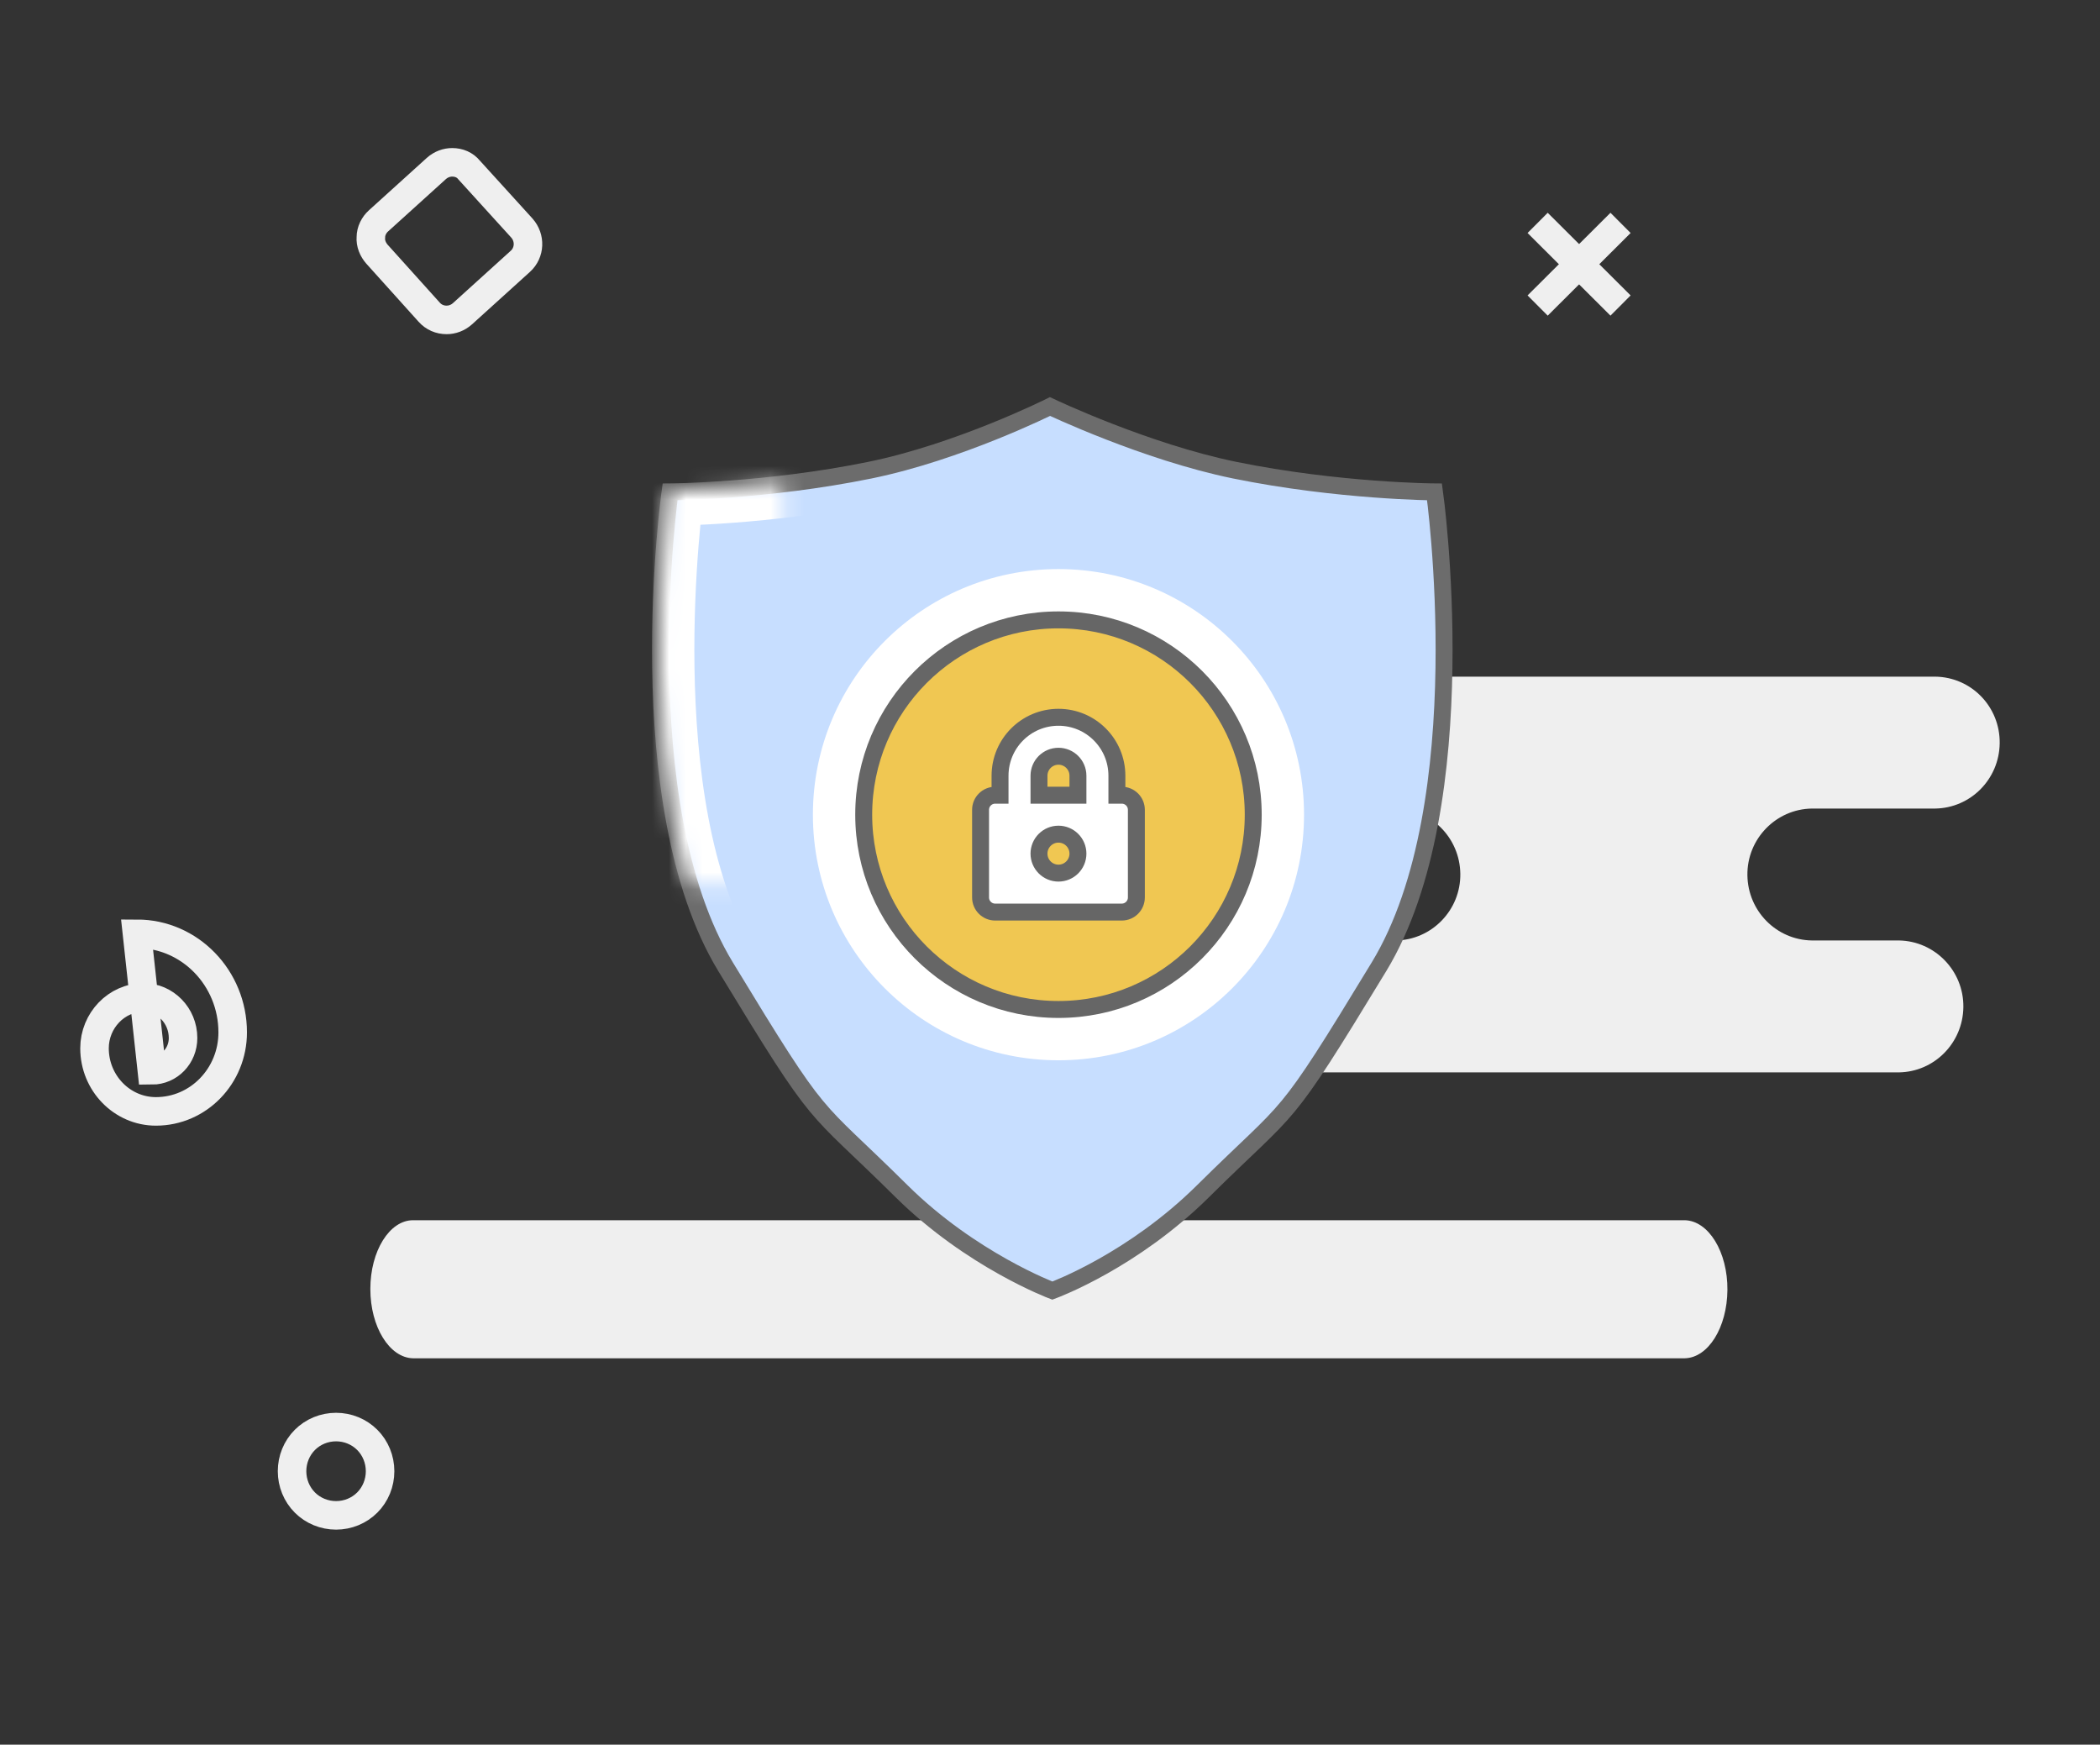
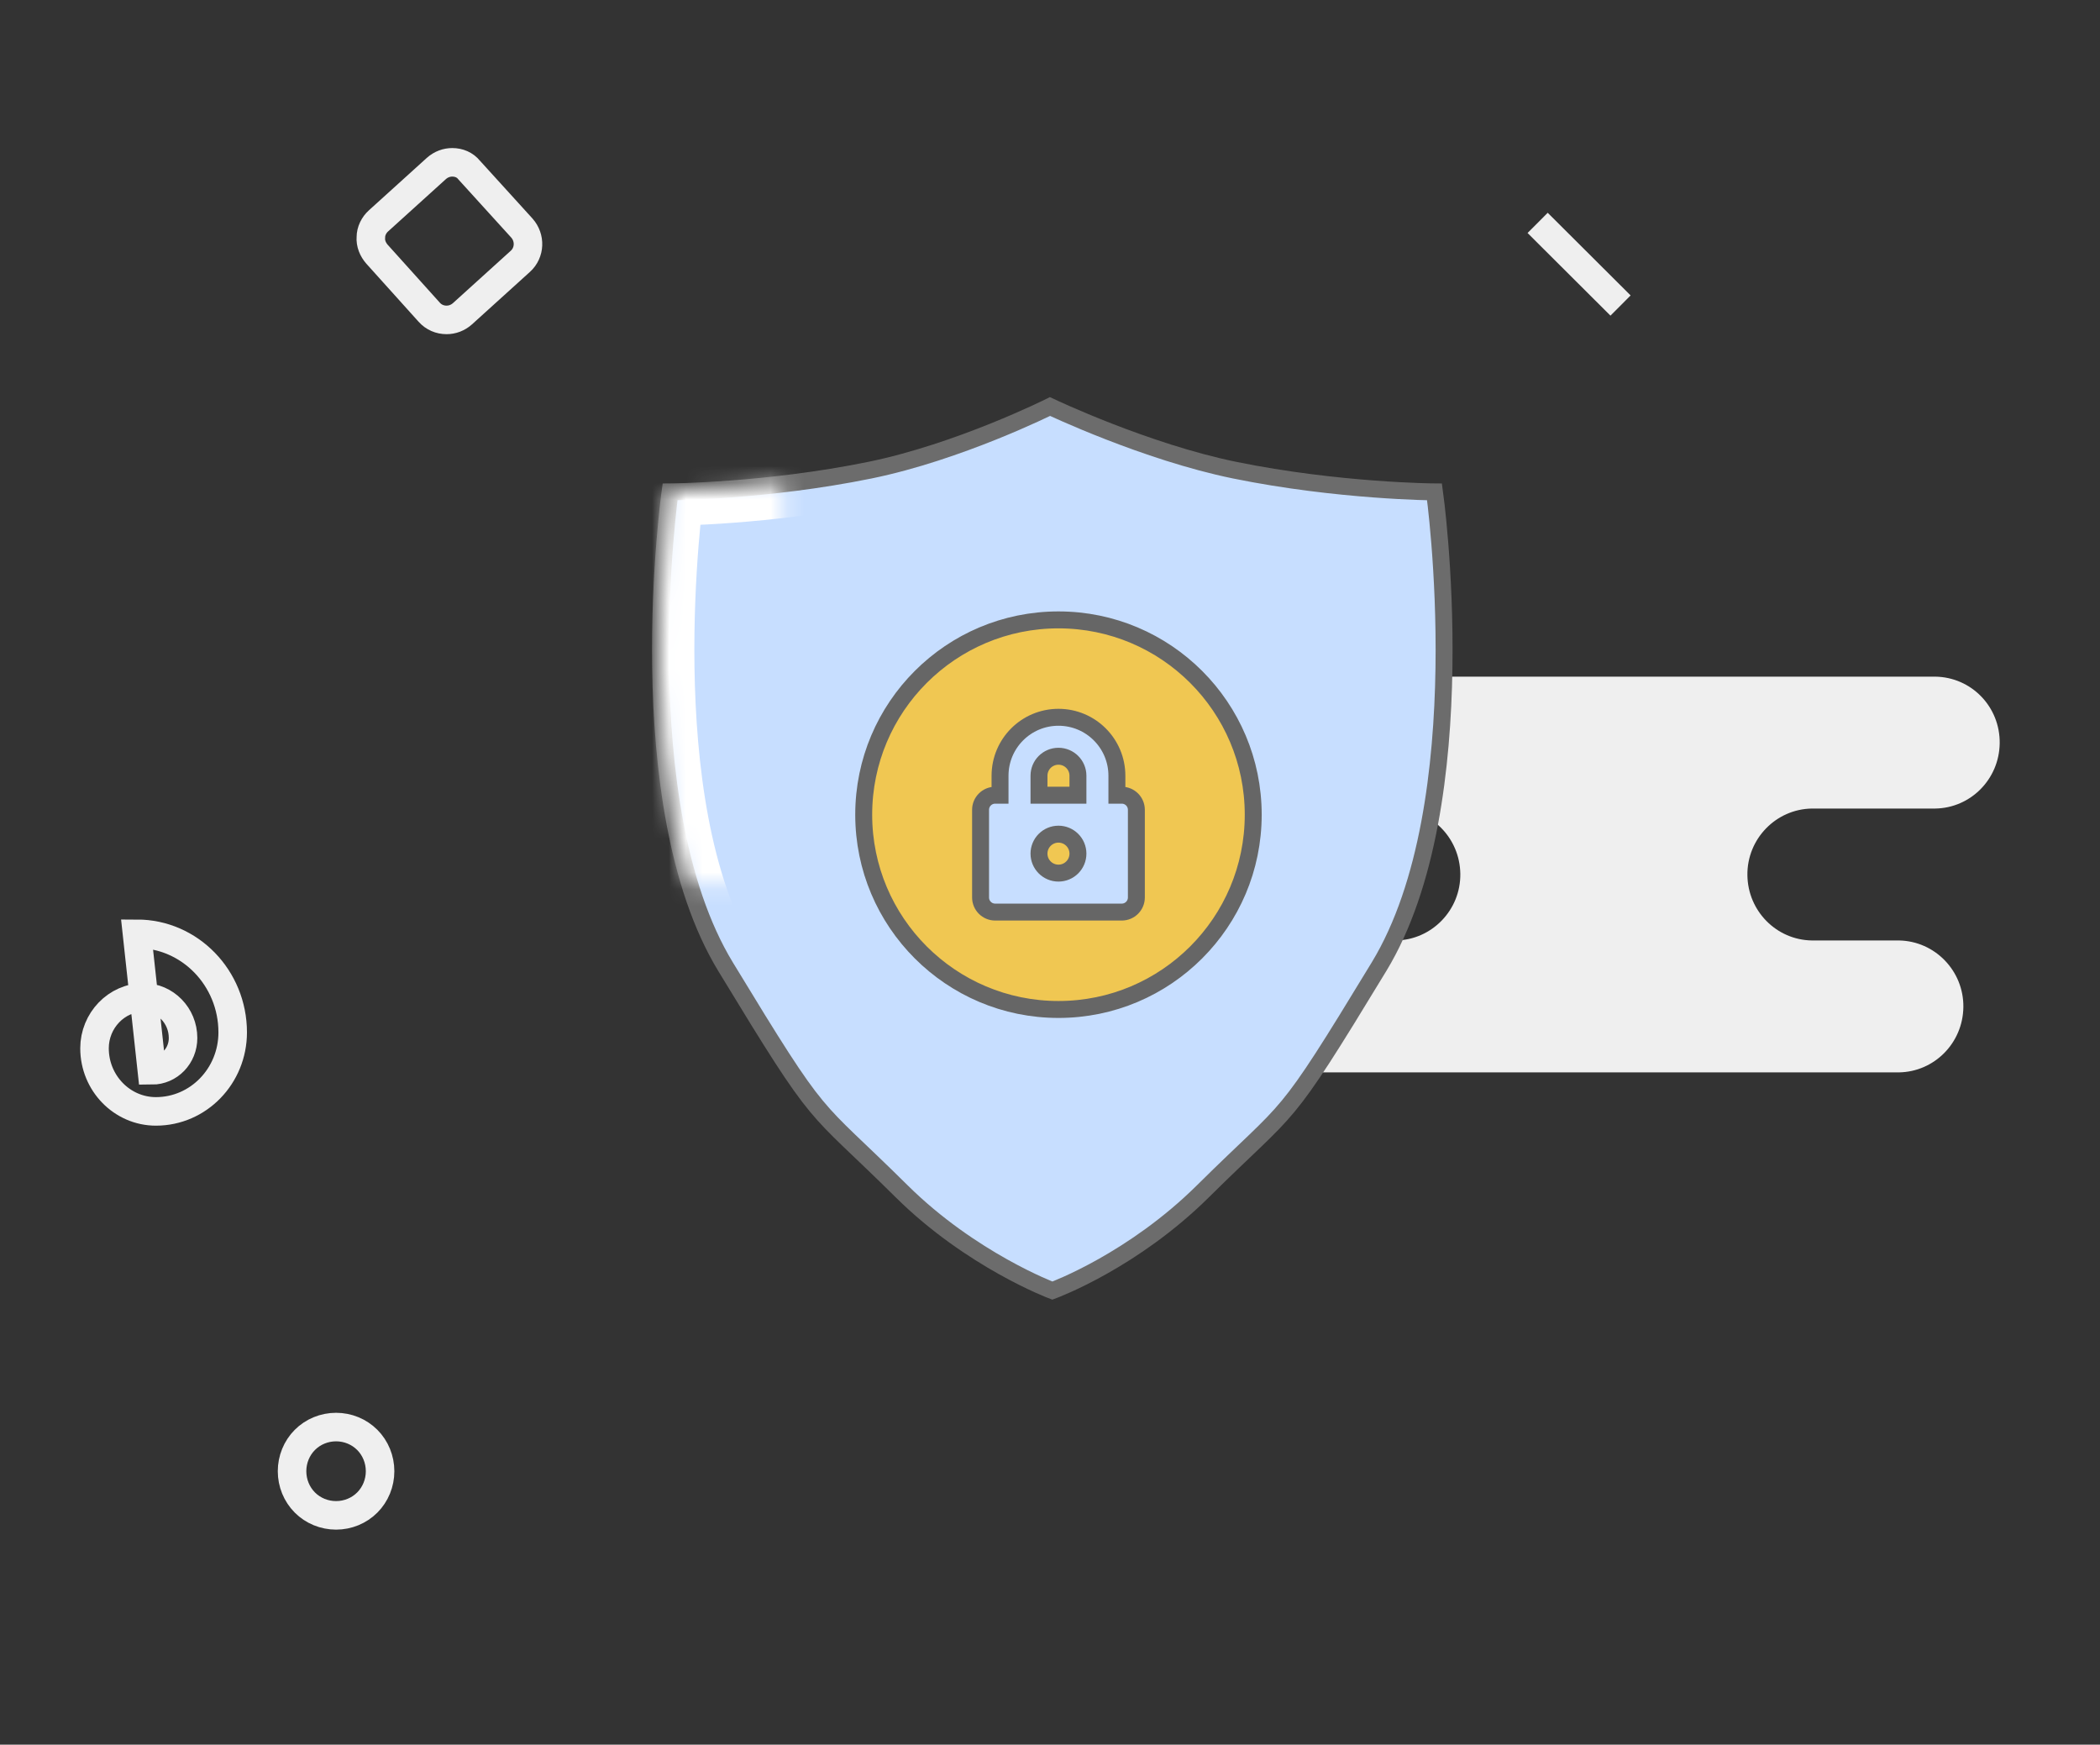
<svg xmlns="http://www.w3.org/2000/svg" xmlns:xlink="http://www.w3.org/1999/xlink" width="124px" height="103px" viewBox="0 0 124 103" version="1.1">
  <rect x="0" y="0" width="124" height="103" fill="#333333" stroke="none" />
  <title>login</title>
  <desc>Created with Sketch.</desc>
  <defs>
    <path d="M62.139,76.193 C62.363,76.11 66.926,74.397 71.041,70.319 C76.47,64.939 75.572,66.709 81.428,57.071 C87.284,47.432 84.704,29.04 84.704,29.04 C84.704,29.04 79.029,29.005 72.91,27.758 C67.644,26.685 62,24 62,24 C62,24 56.626,26.685 51.36,27.758 C45.241,29.005 39.566,29.04 39.566,29.04 C39.566,29.04 36.986,47.432 42.842,57.071 C48.699,66.709 47.8,64.939 53.229,70.319 C57.344,74.397 62.139,76.193 62.139,76.193 Z" id="path-1" />
    <mask id="mask-2" maskContentUnits="userSpaceOnUse" maskUnits="objectBoundingBox" x="0" y="0" width="46.27" height="52.193" fill="white">
      <use xlink:href="#path-1" />
    </mask>
  </defs>
  <g id="Page-1" stroke="none" stroke-width="1" fill="none" fill-rule="evenodd">
    <g id="login">
      <g id="Group-2" transform="translate(5, 9)">
        <path d="M3.089,46.128 C6.202,46.128 8.74,48.734 8.74,51.947 C8.74,54.522 6.715,56.613 4.207,56.613 C2.213,56.613 0.581,54.947 0.581,52.886 C0.581,51.25 1.88,49.886 3.482,49.886 C4.751,49.886 5.809,50.947 5.809,52.28 C5.809,53.341 4.993,54.189 3.965,54.189 L3.089,46.128 Z" id="Stroke-1" stroke="#EFEFEF" stroke-width="1.685" />
        <path d="M21.703,0.583 L21.703,0.583 C21.371,0.583 21.038,0.704 20.766,0.947 L17.352,4.037 C17.08,4.28 16.899,4.644 16.899,5.007 C16.868,5.371 17.02,5.734 17.261,6.007 L20.343,9.431 C20.615,9.734 20.978,9.886 21.371,9.886 C21.703,9.886 22.036,9.765 22.308,9.522 L25.722,6.431 C26.296,5.916 26.326,5.037 25.813,4.462 L22.7,1.037 C22.459,0.734 22.096,0.583 21.703,0.583 Z" id="Stroke-3" stroke="#EFEFEF" stroke-width="1.685" />
        <path d="M90.689,9.038 L85.794,4.159" id="Stroke-9" stroke="#EFEFEF" stroke-width="1.685" />
-         <path d="M85.794,9.038 L90.689,4.159" id="Stroke-11" stroke="#EFEFEF" stroke-width="1.685" />
        <path d="M14.844,75.249 C14.149,75.249 13.484,75.522 13.001,76.007 C12.517,76.492 12.245,77.159 12.245,77.856 C12.245,78.553 12.517,79.219 13.001,79.704 C13.484,80.189 14.149,80.462 14.844,80.462 C15.539,80.462 16.204,80.189 16.687,79.704 C17.171,79.219 17.443,78.553 17.443,77.856 C17.443,77.159 17.171,76.492 16.687,76.007 C16.204,75.522 15.539,75.249 14.844,75.249 Z" id="Stroke-13" stroke="#EFEFEF" stroke-width="1.685" />
        <path d="M54.939,34.795 C54.909,36.947 56.601,38.704 58.747,38.734 L77.421,38.734 C79.506,38.765 81.198,40.462 81.228,42.583 C81.258,44.734 79.536,46.492 77.421,46.522 L68.506,46.522 C66.422,46.553 64.729,48.25 64.699,50.371 C64.669,52.522 66.391,54.28 68.506,54.31 L107.125,54.31 C109.21,54.28 110.902,52.583 110.932,50.462 C110.962,48.31 109.24,46.553 107.125,46.522 L101.988,46.522 C99.903,46.492 98.21,44.795 98.18,42.674 C98.15,40.522 99.872,38.765 101.988,38.734 L109.27,38.734 C111.355,38.704 113.047,37.007 113.077,34.886 C113.108,32.734 111.415,30.977 109.27,30.947 L58.747,30.947 C56.662,30.977 54.969,32.704 54.939,34.795" id="Fill-15" fill="#EFEFEF" />
-         <path d="M16.868,67.098 C16.868,69.34 17.999,71.158 19.388,71.189 L94.48,71.189 C95.869,71.158 96.98,69.371 97,67.159 C97.02,64.916 95.889,63.068 94.48,63.038 L19.388,63.038 C17.999,63.038 16.868,64.856 16.868,67.098" id="Fill-17" fill="#EFEFEF" />
      </g>
      <g id="Combined-Shape">
        <use stroke="#6C6C6C" stroke-width="1" fill="#C7DEFF" fill-rule="evenodd" xlink:href="#path-1" />
        <use stroke="#FFFFFF" mask="url(#mask-2)" stroke-width="4" xlink:href="#path-1" />
      </g>
      <g id="Group" transform="translate(48, 33.596)">
-         <circle id="Oval-15" fill="#FFFFFF" cx="14.5" cy="14.5" r="14.5" />
        <path d="M14.5,26 C8.149,26 3,20.851 3,14.5 C3,8.149 8.149,3 14.5,3 C20.851,3 26,8.149 26,14.5 C26,20.851 20.851,26 14.5,26 Z M19.1,14.213 C19.1,13.736 18.714,13.35 18.238,13.35 L17.95,13.35 L17.95,12.2 C17.95,10.294 16.406,8.75 14.5,8.75 C12.594,8.75 11.05,10.294 11.05,12.2 L11.05,13.35 L10.762,13.35 C10.286,13.35 9.9,13.736 9.9,14.213 L9.9,19.387 C9.9,19.864 10.286,20.25 10.762,20.25 L18.238,20.25 C18.714,20.25 19.1,19.864 19.1,19.387 L19.1,14.213 Z M14.5,17.95 C13.865,17.95 13.35,17.435 13.35,16.8 C13.35,16.165 13.865,15.65 14.5,15.65 C15.135,15.65 15.65,16.165 15.65,16.8 C15.65,17.435 15.135,17.95 14.5,17.95 Z M13.35,12.2 C13.35,11.565 13.865,11.05 14.5,11.05 C15.135,11.05 15.65,11.565 15.65,12.2 L15.65,13.35 L13.35,13.35 L13.35,12.2 Z" id="Shape" stroke="#666666" fill="#F0C752" />
      </g>
    </g>
  </g>
</svg>